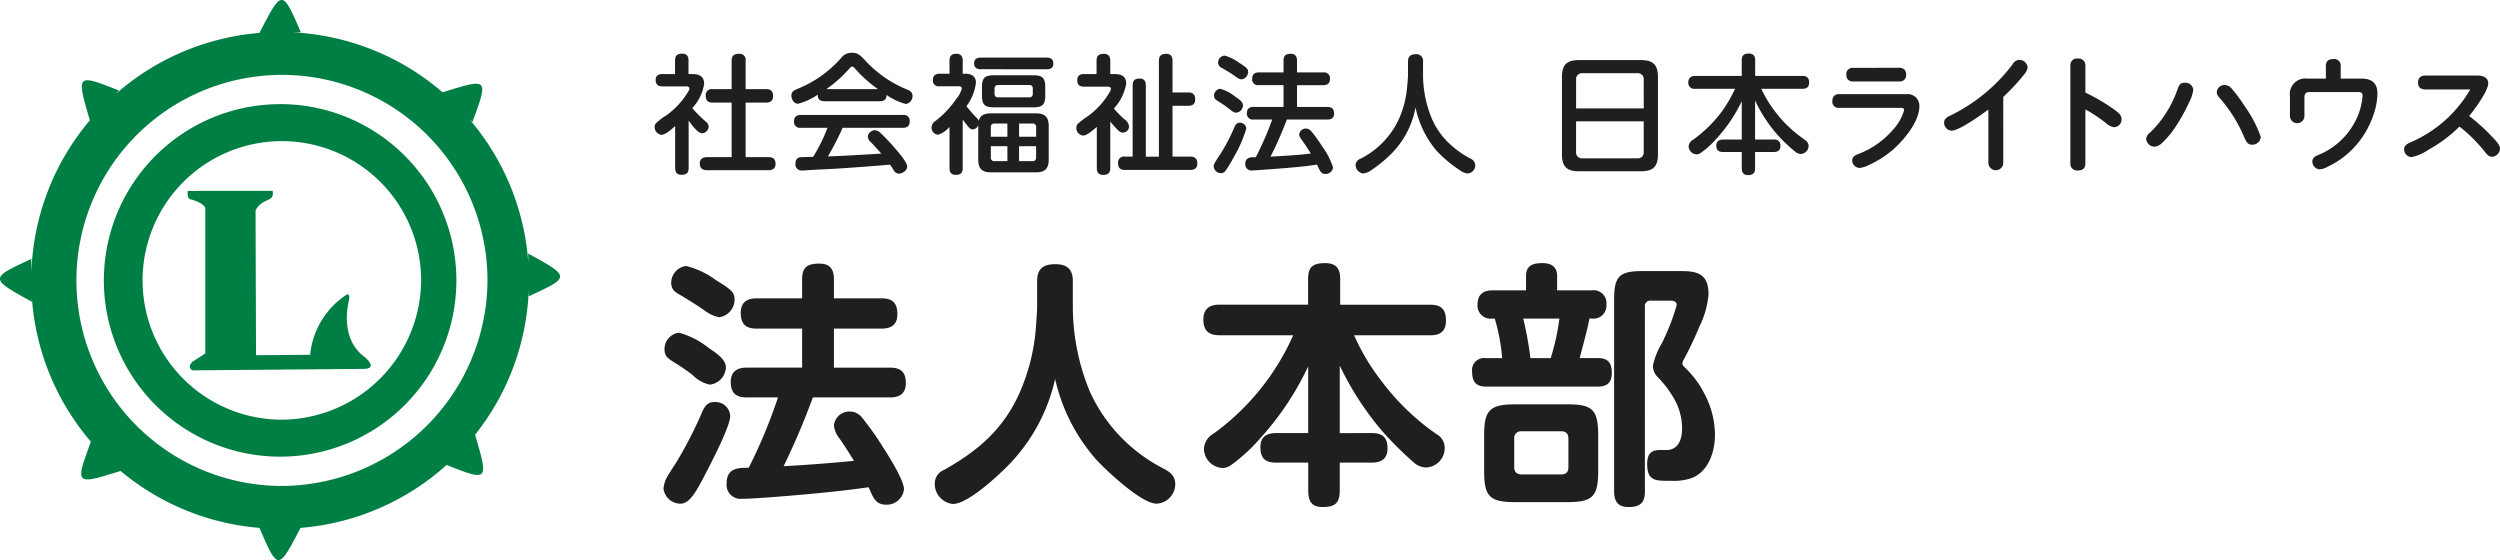
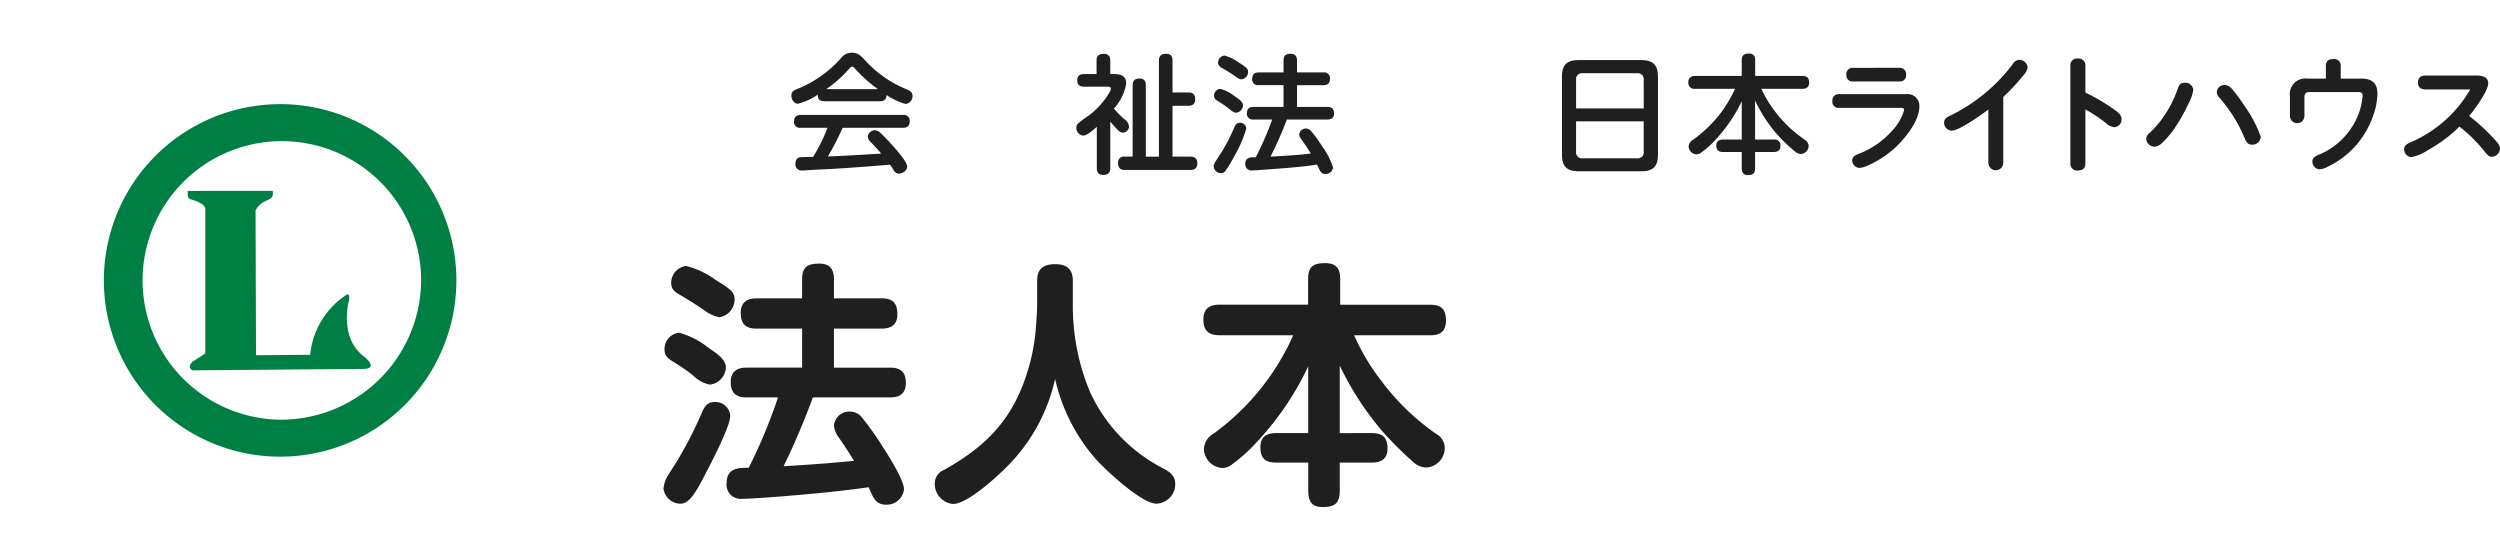
<svg xmlns="http://www.w3.org/2000/svg" width="223.18" height="50" viewBox="0 0 223.18 50">
  <g id="法人" transform="translate(111.59 25)">
    <g id="グループ_173139" data-name="グループ 173139" transform="translate(-111.59 -25)">
      <g id="レイヤー_1のコピー" data-name="レイヤー 1のコピー">
        <g id="グループ_173136" data-name="グループ 173136" transform="translate(58.439 4.713)">
-           <path id="パス_18335" data-name="パス 18335" d="M48.951,13.975c0,.458-.218.6-.653.6-.389,0-.55-.229-.55-.6V10.228c-.355.321-.882.779-1.226.779a.694.694,0,0,1-.608-.687.545.545,0,0,1,.081-.3,4.846,4.846,0,0,1,.962-.745,7.1,7.1,0,0,0,1.913-2.052c.126-.218.149-.252.149-.344,0-.195-.206-.195-.344-.195H46.613c-.389,0-.607-.172-.607-.573,0-.378.253-.527.607-.527h1.124V4.362c0-.435.218-.6.641-.6.389,0,.561.216.561.6V5.587h.378c.584,0,1.02.218,1.02.871a4.071,4.071,0,0,1-1.065,2.165A11.166,11.166,0,0,0,50.51,9.85a.585.585,0,0,1,.229.412.631.631,0,0,1-.573.607c-.437,0-.975-.813-1.216-1.134Zm6.921-7.047c.424,0,.619.206.619.631,0,.4-.241.573-.619.573H54.038V13h2.04c.424,0,.63.183.63.608,0,.4-.252.561-.63.561H50.623c-.424,0-.676-.16-.676-.607,0-.424.3-.563.676-.563H52.79V8.132H51.083c-.424,0-.607-.206-.607-.631a.529.529,0,0,1,.607-.573H52.79V4.383c0-.457.241-.607.664-.607a.529.529,0,0,1,.584.607V6.928Z" transform="translate(-45.914 -3.686)" fill="#1f1f1f" />
          <path id="パス_18336" data-name="パス 18336" d="M56.093,8.251c-.367,0-.585-.4-.585-.722,0-.355.23-.48.527-.6a10.281,10.281,0,0,0,3.92-2.773,1.166,1.166,0,0,1,.962-.457c.527,0,.745.228,1.18.687a10.25,10.25,0,0,0,3.724,2.589c.275.115.5.252.5.574a.693.693,0,0,1-.619.72,5.723,5.723,0,0,1-1.7-.8c0,.389-.218.56-.584.56H58.465c-.355,0-.6-.149-.6-.527V7.437A5.49,5.49,0,0,1,56.093,8.251Zm3.185,5.81c-.859.046-1.466.069-2.2.115-.309.023-.515.034-.6.034a.549.549,0,0,1-.608-.619c0-.275.127-.538.425-.561C56.678,13,57.067,13,57.445,13a15.236,15.236,0,0,0,1.283-2.6H56.346a.524.524,0,0,1-.6-.6c0-.378.242-.55.6-.55h9.121a.523.523,0,0,1,.6.6c0,.389-.241.55-.6.55H60.081a23.977,23.977,0,0,1-1.317,2.556c1.592-.057,3.173-.16,4.767-.253-.311-.367-.631-.71-.952-1.042a.737.737,0,0,1-.252-.481.645.645,0,0,1,.641-.561.786.786,0,0,1,.517.263c.377.355.733.734,1.077,1.123.309.345,1.283,1.433,1.283,1.857,0,.355-.424.63-.745.63a.564.564,0,0,1-.481-.344,3.866,3.866,0,0,0-.311-.458C62.636,13.832,60.963,13.958,59.278,14.061Zm3.953-7.116a11.683,11.683,0,0,1-2.085-1.879c-.08-.092-.126-.126-.218-.126s-.16.08-.3.229a11.016,11.016,0,0,1-2.006,1.776Z" transform="translate(-43.297 -3.703)" fill="#1f1f1f" />
-           <path id="パス_18337" data-name="パス 18337" d="M68.121,13.984c0,.424-.206.6-.619.6-.389,0-.561-.218-.561-.6v-3.69A2.148,2.148,0,0,1,65.91,11a.638.638,0,0,1-.573-.653.761.761,0,0,1,.377-.6A8.582,8.582,0,0,0,67.582,7.75a2.184,2.184,0,0,0,.458-.893c0-.172-.183-.183-.309-.183H66.047a.508.508,0,0,1-.584-.584c0-.378.241-.538.584-.538h.894V4.371c0-.424.206-.6.63-.6.378,0,.55.241.55.6v1.18h.241c.515,0,.939.229.939.79a4.3,4.3,0,0,1-.848,2.109A13.415,13.415,0,0,0,69.369,9.5a.7.7,0,0,1,.185.263c.126-.55.607-.676,1.1-.676h3.988c.825,0,1.157.332,1.157,1.157v2.957c0,.825-.332,1.157-1.157,1.157H70.653c-.813,0-1.147-.332-1.147-1.157V10.157a.575.575,0,0,1-.481.367.507.507,0,0,1-.378-.206c-.183-.218-.355-.447-.527-.676ZM69.737,5.15c-.379,0-.6-.149-.6-.538,0-.367.263-.5.6-.5h5.889c.367,0,.584.16.584.55,0,.367-.252.493-.584.493Zm5.752,2.36c0,.825-.275,1.044-1.088,1.044H70.928c-.815,0-1.088-.219-1.088-1.044V6.731c0-.825.274-1.042,1.088-1.042H74.4c.813,0,1.088.218,1.088,1.042Zm-3.381,3.667V10H70.951a.29.29,0,0,0-.321.321v.859Zm0,.848H70.631v1.009a.29.29,0,0,0,.321.321h1.157Zm-.825-5.465a.3.3,0,0,0-.321.321v.458a.291.291,0,0,0,.321.322h2.773a.291.291,0,0,0,.321-.322V6.88a.29.29,0,0,0-.321-.321Zm3.392,3.759A.29.29,0,0,0,74.353,10h-1.2v1.18h1.525Zm-1.525,1.707v1.33h1.2a.29.29,0,0,0,.322-.321V12.024Z" transform="translate(-40.616 -3.684)" fill="#1f1f1f" />
          <path id="パス_18338" data-name="パス 18338" d="M78.525,13.984c0,.435-.218.6-.641.6-.388,0-.561-.218-.561-.6v-3.69c-.3.263-.882.779-1.2.779a.678.678,0,0,1-.631-.676.537.537,0,0,1,.15-.389,8.53,8.53,0,0,1,.928-.7A7.023,7.023,0,0,0,78.5,7.143a.541.541,0,0,0,.08-.252c0-.16-.173-.183-.3-.183H76.177c-.389,0-.6-.172-.6-.573s.229-.55.6-.55H77.3v-1.2c0-.447.229-.607.654-.607.389,0,.571.219.571.607v1.2h.367c.6,0,1.055.172,1.055.848a4.348,4.348,0,0,1-1.1,2.224,9.093,9.093,0,0,0,.928.951.917.917,0,0,1,.424.641.56.56,0,0,1-.55.561c-.263,0-.458-.229-.619-.412a5.945,5.945,0,0,1-.505-.584ZM85.5,7.223c.425,0,.607.218.607.63,0,.391-.229.561-.607.561H84.082v4.539h1.571c.437,0,.643.183.643.63,0,.412-.276.561-.643.561H79.821c-.414,0-.6-.206-.6-.619a.521.521,0,0,1,.6-.573h.7V6.582c0-.424.2-.6.617-.6.391,0,.561.218.561.6v6.372h1.168V4.381c0-.434.229-.607.654-.607.389,0,.56.23.56.607V7.223Z" transform="translate(-37.847 -3.684)" fill="#1f1f1f" />
          <path id="パス_18339" data-name="パス 18339" d="M88.037,10.455A11.726,11.726,0,0,1,86.9,13.034a10.964,10.964,0,0,1-.723,1.191.516.516,0,0,1-.4.206.658.658,0,0,1-.653-.584c0-.195.069-.332.584-1.1a16.019,16.019,0,0,0,1.272-2.441c.092-.206.219-.378.47-.378A.56.56,0,0,1,88.037,10.455ZM85.723,6.9a3.7,3.7,0,0,1,1.294.676c.356.242.723.482.723.792a.671.671,0,0,1-.6.664c-.263,0-.493-.241-.687-.389a10.93,10.93,0,0,0-.962-.654c-.183-.113-.332-.228-.332-.457A.608.608,0,0,1,85.723,6.9Zm.367-2.968a3.939,3.939,0,0,1,1.306.643,4.855,4.855,0,0,1,.641.447.471.471,0,0,1,.162.355.671.671,0,0,1-.585.676c-.251,0-.481-.218-.687-.355-.342-.241-.722-.458-1.088-.676a.53.53,0,0,1-.321-.459A.635.635,0,0,1,86.089,3.934Zm5.488,10.038c-.939.08-1.9.149-2.589.195-.16.011-.367.023-.437.023a.549.549,0,0,1-.606-.607c0-.424.3-.573.676-.573h.263a28.569,28.569,0,0,0,1.468-3.369H88.691a.519.519,0,0,1-.6-.584c0-.379.241-.54.6-.54h2.67V6.57H89.149a.508.508,0,0,1-.584-.584c0-.389.229-.55.584-.55h2.212V4.371c0-.437.216-.6.64-.6.391,0,.563.23.563.6V5.436h2.35a.523.523,0,0,1,.594.6c0,.378-.239.538-.594.538h-2.35V8.518H95.28c.4,0,.594.183.594.585,0,.378-.228.538-.594.538H91.659A32.918,32.918,0,0,1,90.2,12.953c1.2-.069,2.407-.126,3.6-.276-.16-.251-.321-.514-.493-.767-.149-.206-.286-.4-.447-.641a.576.576,0,0,1-.1-.309.6.6,0,0,1,.607-.515.617.617,0,0,1,.458.229,11.351,11.351,0,0,1,.985,1.364,6.7,6.7,0,0,1,.974,1.879.662.662,0,0,1-.676.584c-.378,0-.447-.172-.756-.836C93.433,13.812,92.507,13.893,91.578,13.973Z" transform="translate(-35.217 -3.684)" fill="#1f1f1f" />
-           <path id="パス_18340" data-name="パス 18340" d="M98.2,12.762a12.186,12.186,0,0,1-1.707,1.386,1.547,1.547,0,0,1-.723.3.76.76,0,0,1-.687-.756.6.6,0,0,1,.367-.527,7.448,7.448,0,0,0,3.485-3.552,8.841,8.841,0,0,0,.745-2.877c.034-.4.079-.8.079-1.2V4.443c0-.447.252-.641.689-.641a.584.584,0,0,1,.653.641V5.532a10.252,10.252,0,0,0,.8,4.056,6.674,6.674,0,0,0,1.546,2.188,8.531,8.531,0,0,0,1.856,1.33.692.692,0,0,1,.459.6.734.734,0,0,1-.7.745,1.32,1.32,0,0,1-.584-.229,11.542,11.542,0,0,1-2.155-1.787,8.592,8.592,0,0,1-1.891-3.885A7.941,7.941,0,0,1,98.2,12.762Z" transform="translate(-32.502 -3.676)" fill="#1f1f1f" />
          <path id="パス_18341" data-name="パス 18341" d="M118.124,12.627c0,1.088-.424,1.512-1.512,1.512h-5.547c-1.087,0-1.511-.424-1.511-1.512v-6.9c0-1.088.424-1.512,1.511-1.512h5.547c1.077,0,1.512.424,1.512,1.512Zm-1.272-6.658a.526.526,0,0,0-.584-.584H111.4a.526.526,0,0,0-.584.584V8.524h6.038ZM110.814,12.4a.526.526,0,0,0,.584.584h4.87a.526.526,0,0,0,.584-.584V9.681h-6.038Z" transform="translate(-28.554 -3.563)" fill="#1f1f1f" />
          <path id="パス_18342" data-name="パス 18342" d="M126.038,11.432a.519.519,0,0,1,.6.584c0,.377-.239.527-.6.527h-1.661v1.443c0,.447-.195.619-.641.619-.4,0-.55-.241-.55-.619V12.543h-1.672c-.391,0-.6-.173-.6-.574,0-.377.241-.537.6-.537h1.672V8.006a13.366,13.366,0,0,1-2.3,3.391,7.553,7.553,0,0,1-1.433,1.273.583.583,0,0,1-.3.08.729.729,0,0,1-.71-.71.746.746,0,0,1,.388-.585,11.714,11.714,0,0,0,2.556-2.5,12.287,12.287,0,0,0,1.2-2.052h-3.563a.536.536,0,0,1-.607-.6c0-.378.241-.55.607-.55h4.159v-1.4c0-.448.218-.6.641-.6.389,0,.561.216.561.6v1.4h4.217c.412,0,.6.183.6.6,0,.378-.229.55-.6.55h-3.667a10.625,10.625,0,0,0,1.3,2.12,10.826,10.826,0,0,0,1.581,1.661c.321.275.653.515,1.019.79a.65.65,0,0,1,.322.5.742.742,0,0,1-.689.746.807.807,0,0,1-.493-.195,13.917,13.917,0,0,1-1.524-1.433,12.775,12.775,0,0,1-2.075-3.151v3.485Z" transform="translate(-26.135 -3.686)" fill="#1f1f1f" />
          <path id="パス_18343" data-name="パス 18343" d="M129.122,8.33a.539.539,0,0,1-.6-.617.551.551,0,0,1,.6-.607h6.005a1.047,1.047,0,0,1,1.157,1.111c0,1.363-1.455,3.093-2.441,3.919a8.974,8.974,0,0,1-2.085,1.306,2.432,2.432,0,0,1-.779.252.678.678,0,0,1-.689-.664c0-.355.265-.47.676-.63a7.673,7.673,0,0,0,2.958-2.109,4.352,4.352,0,0,0,1-1.753c0-.172-.1-.207-.309-.207Zm5.364-3.574a.56.56,0,0,1,.617.619.554.554,0,0,1-.617.6h-4.1a.553.553,0,0,1-.619-.607.548.548,0,0,1,.619-.607Z" transform="translate(-23.378 -3.416)" fill="#1f1f1f" />
          <path id="パス_18344" data-name="パス 18344" d="M141.638,13.388a.665.665,0,0,1-1.33,0V8.632c-.607.458-2.6,1.89-3.289,1.89a.715.715,0,0,1-.663-.722c0-.344.285-.5.56-.63a15.369,15.369,0,0,0,5.57-4.595.709.709,0,0,1,.573-.378.75.75,0,0,1,.756.676,1.239,1.239,0,0,1-.286.6,19.824,19.824,0,0,1-1.89,2.039Z" transform="translate(-21.242 -3.568)" fill="#1f1f1f" />
          <path id="パス_18345" data-name="パス 18345" d="M149.109,8.646c.377.275.676.481.676.882a.7.7,0,0,1-.666.71,1.4,1.4,0,0,1-.755-.389,12.812,12.812,0,0,0-1.811-1.2v4.812c0,.412-.2.641-.677.641a.6.6,0,0,1-.663-.641V4.75a.591.591,0,0,1,.675-.643.6.6,0,0,1,.666.643V7.144A17.609,17.609,0,0,1,149.109,8.646Z" transform="translate(-18.826 -3.593)" fill="#1f1f1f" />
          <path id="パス_18346" data-name="パス 18346" d="M154.735,6.43a3.321,3.321,0,0,1-.378,1.134A15.418,15.418,0,0,1,153.176,9.7a7.776,7.776,0,0,1-1.214,1.466,1.1,1.1,0,0,1-.663.345.754.754,0,0,1-.769-.689.754.754,0,0,1,.321-.55,8.862,8.862,0,0,0,1.375-1.65,9.785,9.785,0,0,0,1.112-2.258c.149-.435.3-.561.631-.561A.706.706,0,0,1,154.735,6.43Zm3.438-.092a13.541,13.541,0,0,1,1.168,1.582,10.872,10.872,0,0,1,1.42,2.715.749.749,0,0,1-.779.7c-.4,0-.527-.241-.8-.9a12.87,12.87,0,0,0-2.108-3.289.768.768,0,0,1-.241-.5.687.687,0,0,1,.71-.641A.879.879,0,0,1,158.173,6.338Z" transform="translate(-17.376 -3.131)" fill="#1f1f1f" />
          <path id="パス_18347" data-name="パス 18347" d="M163.82,4.785c0-.458.229-.641.664-.641a.582.582,0,0,1,.664.641v1.1h1.823c.916,0,1.455.367,1.455,1.34a6.073,6.073,0,0,1-.378,1.96,7.992,7.992,0,0,1-1.776,2.921A7.651,7.651,0,0,1,164,13.746a1.737,1.737,0,0,1-.743.241.7.7,0,0,1-.641-.71c0-.321.274-.47.527-.573a6.391,6.391,0,0,0,3.2-2.819,5.834,5.834,0,0,0,.756-2.451c0-.265-.125-.345-.378-.345h-4.389c-.308,0-.424.172-.424.481V9.22a.647.647,0,1,1-1.294,0V7.456a1.385,1.385,0,0,1,1.535-1.571h1.674Z" transform="translate(-14.626 -3.583)" fill="#1f1f1f" />
          <path id="パス_18348" data-name="パス 18348" d="M176.483,10.77c.412.424.7.746.7,1.055a.752.752,0,0,1-.733.722c-.263,0-.447-.23-.607-.424a13.271,13.271,0,0,0-2.281-2.269,12.632,12.632,0,0,1-2.773,2.073,4.167,4.167,0,0,1-1.512.653.693.693,0,0,1-.653-.7c0-.322.218-.471.62-.643a11.315,11.315,0,0,0,5.282-4.7h-4c-.412,0-.664-.183-.664-.619s.265-.619.664-.619h4.663c.448,0,.941.16.941.687,0,.7-1.238,2.361-1.7,2.922A16.484,16.484,0,0,1,176.483,10.77Z" transform="translate(-12.441 -3.266)" fill="#1f1f1f" />
        </g>
        <g id="グループ_173137" data-name="グループ 173137" transform="translate(59.231 23.492)">
          <path id="パス_18349" data-name="パス 18349" d="M52.494,32.105c0,.872-1.627,4.033-2.108,4.95-.941,1.834-1.513,2.865-2.338,2.865a1.534,1.534,0,0,1-1.512-1.352,2.743,2.743,0,0,1,.412-1.191c.252-.414.527-.826.733-1.147a37.361,37.361,0,0,0,2.338-4.56c.229-.5.48-.825,1.077-.825A1.319,1.319,0,0,1,52.494,32.105Zm-4.56-7.448a7.387,7.387,0,0,1,2.659,1.376c.55.367,1.512.985,1.512,1.7a1.607,1.607,0,0,1-1.445,1.559,3.009,3.009,0,0,1-1.512-.849,17.977,17.977,0,0,0-1.741-1.191c-.458-.3-.779-.5-.779-1.1A1.459,1.459,0,0,1,47.934,24.657Zm.619-5.958a7.447,7.447,0,0,1,2.659,1.26c1.214.756,1.672,1.032,1.672,1.72a1.609,1.609,0,0,1-1.375,1.6,3.354,3.354,0,0,1-1.353-.641c-.573-.389-1.306-.871-2.176-1.375-.458-.252-.756-.505-.756-1.055A1.516,1.516,0,0,1,48.552,18.7ZM59.622,39.05c-1.994.183-5.064.435-6.072.435a1.258,1.258,0,0,1-1.376-1.42c0-1.468,1.329-1.33,1.972-1.353a46.583,46.583,0,0,0,2.612-6.279H53.939c-.941,0-1.4-.412-1.4-1.376,0-.916.55-1.283,1.4-1.283h4.973V24.291H54.855c-.986,0-1.422-.412-1.422-1.42,0-.916.55-1.283,1.422-1.283h4.056v-1.7c0-1.1.5-1.4,1.535-1.4.939,0,1.306.481,1.306,1.4v1.7h4.263c.985,0,1.4.435,1.4,1.42,0,.916-.527,1.283-1.4,1.283H61.752v3.484h5.02c.962,0,1.4.412,1.4,1.375,0,.918-.527,1.284-1.4,1.284h-6.9a65.856,65.856,0,0,1-2.613,6.141c2.086-.115,4.194-.275,6.28-.481-.527-.871-.941-1.489-1.307-2.016a2.2,2.2,0,0,1-.481-1.147,1.382,1.382,0,0,1,1.422-1.237,1.368,1.368,0,0,1,1.077.527,25.871,25.871,0,0,1,1.856,2.613c.505.779,1.9,2.978,1.9,3.8a1.54,1.54,0,0,1-1.6,1.375c-1.009,0-1.193-.779-1.559-1.558C63.105,38.706,61.363,38.889,59.622,39.05Z" transform="translate(-46.536 -18.447)" fill="#1f1f1f" />
          <path id="パス_18350" data-name="パス 18350" d="M72.161,36.45c-.939.962-3.644,3.484-4.973,3.484a1.8,1.8,0,0,1-1.627-1.788,1.319,1.319,0,0,1,.848-1.26c3.048-1.718,5.294-3.644,6.738-6.9a17.757,17.757,0,0,0,1.42-5.5c.046-.55.136-1.741.136-2.268v-2.2c0-1.1.573-1.489,1.628-1.489,1.031,0,1.558.458,1.558,1.489v2.2a19.861,19.861,0,0,0,1.536,7.723,14.423,14.423,0,0,0,6.508,6.806c.62.321,1.1.664,1.1,1.42a1.753,1.753,0,0,1-1.674,1.742c-1.33,0-4.467-2.934-5.408-3.965a16.315,16.315,0,0,1-3.644-7.173A15.967,15.967,0,0,1,72.161,36.45Z" transform="translate(-41.346 -18.437)" fill="#1f1f1f" />
          <path id="パス_18351" data-name="パス 18351" d="M99.441,33.627c.962,0,1.4.391,1.4,1.376,0,.916-.55,1.26-1.4,1.26H96.576v2.5c0,1.1-.412,1.466-1.513,1.466-1.008,0-1.3-.527-1.3-1.466v-2.5H90.893c-.964,0-1.4-.389-1.4-1.375,0-.918.527-1.261,1.4-1.261h2.865V27.669A25.891,25.891,0,0,1,89.4,34.178a15.415,15.415,0,0,1-2.566,2.337,1.372,1.372,0,0,1-.71.229,1.75,1.75,0,0,1-1.674-1.7,1.664,1.664,0,0,1,.872-1.375,21.746,21.746,0,0,0,7.1-8.777h-6.6c-.962,0-1.422-.437-1.422-1.4,0-.939.527-1.329,1.422-1.329h7.929V19.855c0-1.123.5-1.4,1.535-1.4.962,0,1.329.481,1.329,1.4V22.17h8.044c1.008,0,1.4.435,1.4,1.42,0,.939-.5,1.307-1.4,1.307H97.86a19.312,19.312,0,0,0,2.474,4.124,21.105,21.105,0,0,0,4.881,4.7,1.4,1.4,0,0,1,.733,1.214A1.742,1.742,0,0,1,104.3,36.7a1.7,1.7,0,0,1-1.124-.458,31.543,31.543,0,0,1-2.772-2.749,26.746,26.746,0,0,1-3.827-5.89v6.027Z" transform="translate(-36.205 -18.457)" fill="#1f1f1f" />
-           <path id="パス_18352" data-name="パス 18352" d="M108.066,19.6c0-.962.641-1.146,1.468-1.146.778,0,1.306.321,1.306,1.146v1.284h3.094a1.149,1.149,0,0,1,1.306,1.26,1.16,1.16,0,0,1-1.306,1.26h-.206c-.207,1.077-.6,2.451-.872,3.529h1.627c.918,0,1.238.435,1.238,1.329,0,.849-.412,1.216-1.238,1.216h-9.991c-.894,0-1.237-.437-1.237-1.307a1.077,1.077,0,0,1,1.214-1.237h1.466a17.1,17.1,0,0,0-.664-3.529h-.206a1.167,1.167,0,0,1-1.329-1.26c0-.871.5-1.26,1.329-1.26h3Zm3.711,11.459c2.224,0,2.729.5,2.729,2.749v3.233c0,2.245-.505,2.749-2.729,2.749h-4.7c-2.246,0-2.751-.5-2.751-2.749V33.811c0-2.222.5-2.749,2.751-2.749ZM107.7,33.467a.609.609,0,0,0-.689.687v2.5c0,.458.23.664.689.664h3.484c.458,0,.664-.206.664-.664v-2.5c0-.48-.206-.687-.664-.687Zm.756-6.531h1.811a20.653,20.653,0,0,0,.778-3.529h-3.23A30.861,30.861,0,0,1,108.456,26.936Zm10.221,11.894c0,1.054-.458,1.4-1.466,1.4-.939,0-1.283-.5-1.283-1.4v-17.1c0-2.109.457-2.567,2.567-2.567h3.162c1.445,0,2.7.046,2.7,2.063a7.9,7.9,0,0,1-.8,2.864c-.412.986-.848,1.926-1.35,2.865a1.006,1.006,0,0,0-.185.458c0,.16.139.275.252.389a8.534,8.534,0,0,1,1.742,2.361,7.908,7.908,0,0,1,.916,3.6c0,1.49-.55,3.279-2.063,3.873a4.882,4.882,0,0,1-1.81.253h-.3c-1.147,0-1.88-.024-1.88-1.49,0-.825.275-1.26,1.124-1.26h.571c1.078,0,1.423-.916,1.423-1.949a5.329,5.329,0,0,0-.643-2.5A9.344,9.344,0,0,0,119.8,28.61a1.431,1.431,0,0,1-.412-.986,6.478,6.478,0,0,1,.8-2.016,19.472,19.472,0,0,0,1.329-3.415c0-.321-.3-.389-.55-.389h-1.741a.487.487,0,0,0-.551.55Z" transform="translate(-31.064 -18.457)" fill="#1f1f1f" />
        </g>
        <g id="グループ_173138" data-name="グループ 173138">
-           <path id="パス_18353" data-name="パス 18353" d="M47.149,22.628l.013.794a22.051,22.051,0,0,0-5.306-12.836l.314.314c1.456-3.944,1.456-3.944-2.66-2.659h0a22.143,22.143,0,0,0-13.353-5.35l.7-.011c-1.671-3.851-1.672-3.853-3.7.06A22.139,22.139,0,0,0,10.3,8.42l.321-.342c-3.8-1.494-3.82-1.5-2.6,2.668a22.05,22.05,0,0,0-5.215,13.5l-.018-1.124c-3.732,1.726-3.732,1.726.06,3.822l-.006-.428A22.041,22.041,0,0,0,8.115,39.43c-1.432,3.878-1.417,3.883,2.647,2.614a22.145,22.145,0,0,0,12.4,5.082c1.658,3.821,1.671,3.841,3.663,0a22.137,22.137,0,0,0,13.044-5.616c3.747,1.475,3.762,1.462,2.543-2.7A22.039,22.039,0,0,0,47.2,25.934l.008.515C50.941,24.724,50.941,24.724,47.149,22.628ZM25.008,43.381a18.348,18.348,0,1,1,18.51-18.347A18.429,18.429,0,0,1,25.008,43.381Z" transform="translate(0 0)" fill="#007f45" />
          <path id="パス_18354" data-name="パス 18354" d="M23.021,35.472A12.433,12.433,0,1,1,35.608,23.04,12.511,12.511,0,0,1,23.021,35.472Zm0-28.167A15.735,15.735,0,1,0,38.755,23.04,15.735,15.735,0,0,0,23.021,7.3Z" transform="translate(1.987 1.993)" fill="#007f45" />
          <path id="パス_18355" data-name="パス 18355" d="M14.739,14.914V27.888c-.349.261-1.133.739-1.133.739-.565.566,0,.784,0,.784l15.369-.131c1.219-.087-.043-1.088-.043-1.088-2.264-1.655-1.394-4.919-1.394-4.919.174-.7-.13-.653-.13-.653a7.241,7.241,0,0,0-3.309,5.4l-4.833.043-.043-12.93c.653-1.218,1.7-.653,1.529-1.746l-7.581.005s-.087.653.218.741c0,0,1.133.261,1.35.783" transform="translate(3.59 3.651)" fill="#007f45" />
        </g>
      </g>
    </g>
  </g>
</svg>